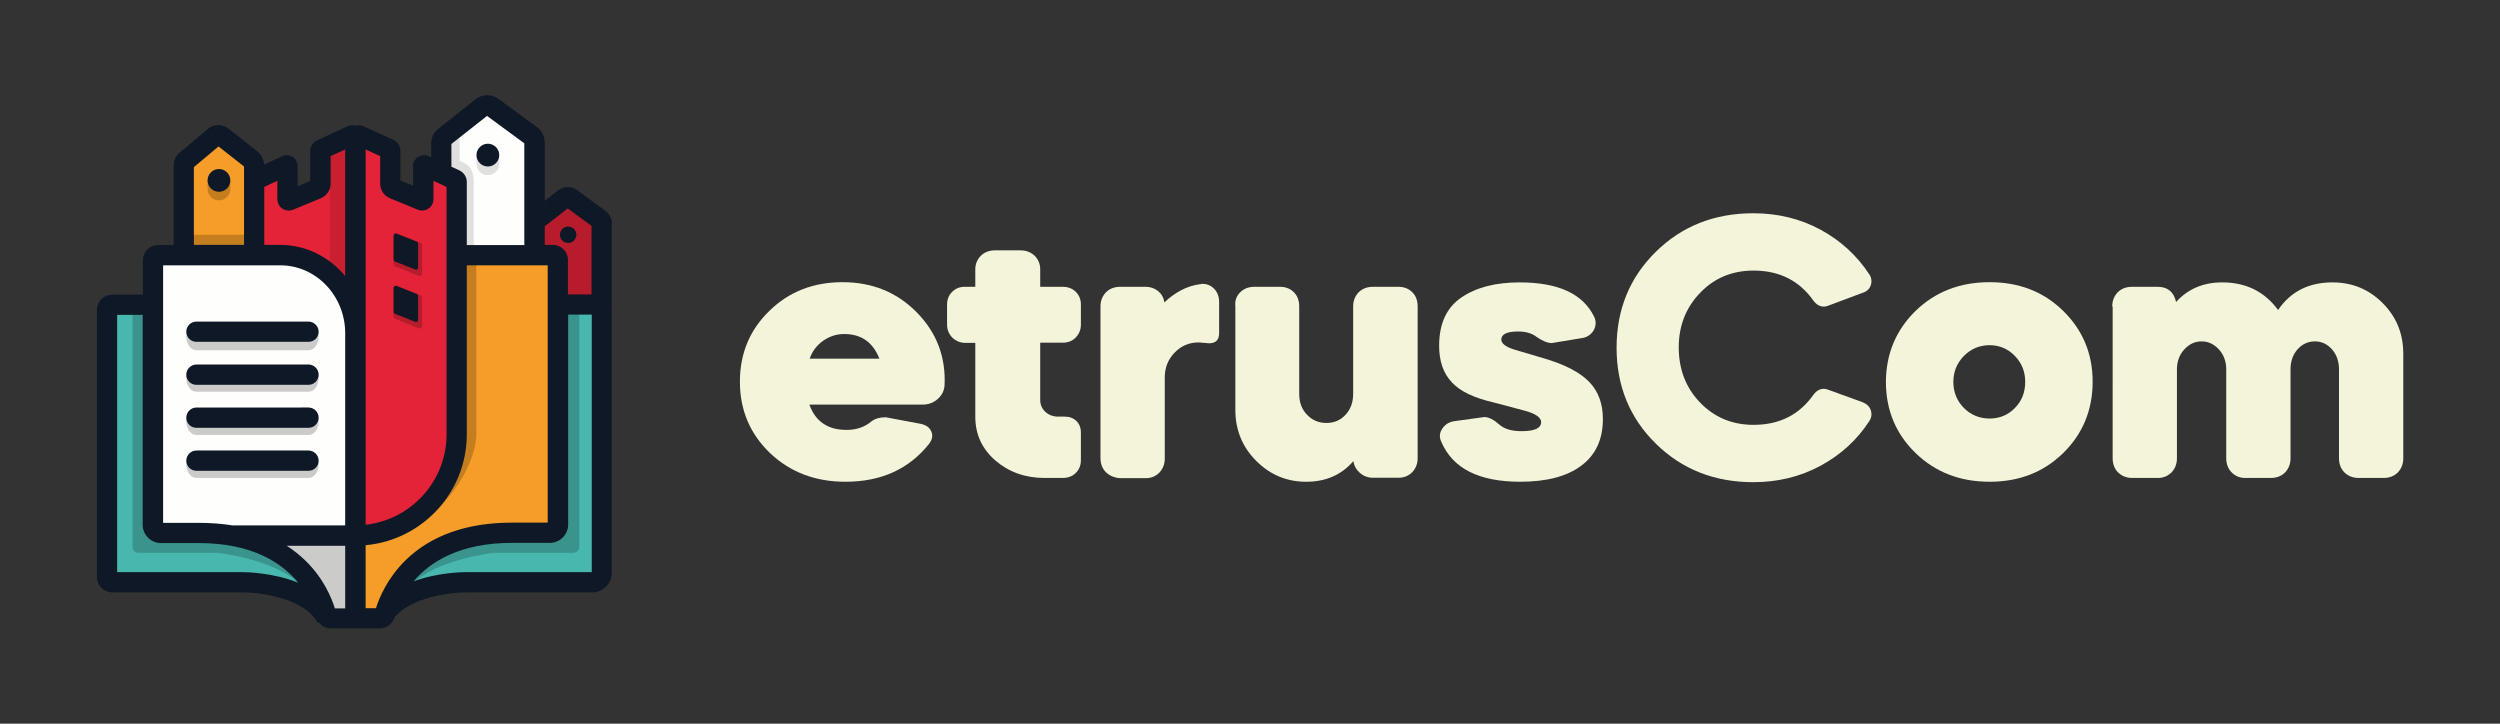
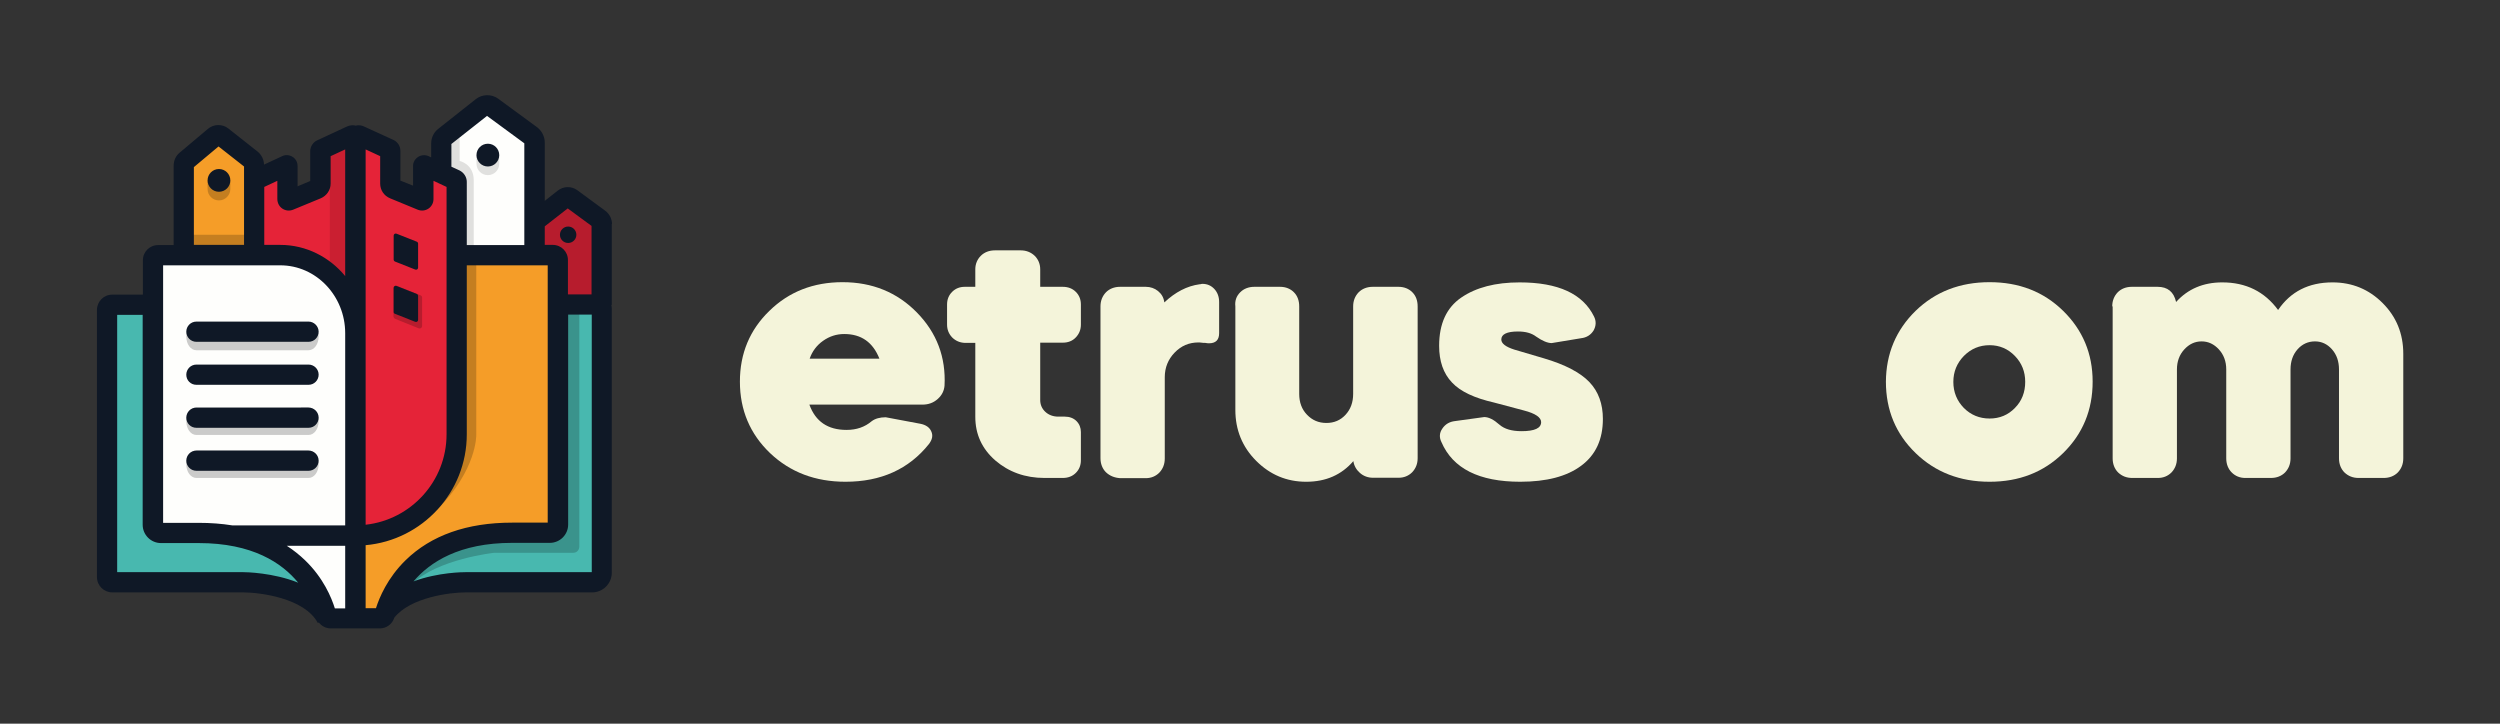
<svg xmlns="http://www.w3.org/2000/svg" id="Livello_1" x="0px" y="0px" viewBox="0 0 118.63 34.34" style="enable-background:new 0 0 118.63 34.34;" xml:space="preserve">
  <rect x="0" y="0" width="118.63" height="34.34" fill="#333333" stroke="none" />
  <style type="text/css">
	.st0{fill:#F4F4DA;}
	.st1{fill:#FEFEFC;}
	.st2{fill:#48B8AF;}
	.st3{fill:#E52338;}
	.st4{fill:#F59D28;}
	.st5{opacity:0.2;fill:#020203;}
	.st6{opacity:0.12;fill:#020203;}
	.st7{fill:#0F1826;}
</style>
  <g>
    <g>
      <g>
        <path class="st0" d="M38.41,19.21c0.29,0.79,0.87,1.19,1.76,1.19c0.48,0,0.87-0.14,1.19-0.41c0.17-0.13,0.4-0.19,0.67-0.19     l1.65,0.31c0.25,0.05,0.43,0.17,0.51,0.36c0.09,0.19,0.05,0.39-0.11,0.6c-0.95,1.19-2.27,1.79-3.96,1.79     c-1.43,0-2.62-0.45-3.58-1.36c-0.95-0.91-1.43-2.04-1.43-3.39c0-1.34,0.47-2.46,1.4-3.36c0.93-0.91,2.09-1.36,3.47-1.36     c1.41,0,2.59,0.48,3.53,1.44c0.94,0.96,1.38,2.12,1.31,3.47c-0.02,0.24-0.12,0.45-0.32,0.63c-0.2,0.18-0.44,0.27-0.73,0.27H38.41     z M40.06,15.85c-0.37,0-0.7,0.11-1,0.32c-0.3,0.21-0.52,0.5-0.64,0.85h3.31C41.42,16.24,40.87,15.85,40.06,15.85z" />
        <path class="st0" d="M45.18,16.01c-0.16-0.17-0.24-0.37-0.24-0.61v-0.95c0-0.24,0.08-0.44,0.24-0.6s0.36-0.24,0.6-0.24h0.5v-0.83     c0-0.25,0.09-0.47,0.26-0.64c0.17-0.17,0.4-0.26,0.67-0.26h1.22c0.27,0,0.49,0.09,0.67,0.26c0.17,0.17,0.26,0.39,0.26,0.64v0.83     h1.07c0.25,0,0.46,0.08,0.62,0.24c0.16,0.16,0.24,0.36,0.24,0.6v0.95c0,0.24-0.08,0.44-0.24,0.61c-0.16,0.17-0.37,0.25-0.62,0.25     h-1.07v2.72c0,0.22,0.08,0.41,0.24,0.56c0.16,0.15,0.37,0.23,0.62,0.23h0.31c0.22,0,0.41,0.07,0.55,0.21     c0.14,0.14,0.21,0.32,0.21,0.52v1.34c0,0.24-0.08,0.44-0.24,0.6c-0.16,0.16-0.37,0.24-0.62,0.24h-0.86     c-0.92,0-1.7-0.28-2.34-0.83c-0.64-0.56-0.95-1.25-0.95-2.07v-3.51h-0.5C45.54,16.26,45.34,16.17,45.18,16.01z" />
        <path class="st0" d="M52.48,22.41c-0.17-0.17-0.26-0.4-0.26-0.67v-7.2c0-0.27,0.09-0.49,0.26-0.67c0.17-0.17,0.4-0.26,0.67-0.26     h1.22c0.22,0,0.42,0.07,0.58,0.2c0.17,0.14,0.27,0.31,0.3,0.54c0.52-0.49,1.08-0.78,1.67-0.86c0.02,0,0.04,0,0.07-0.01     c0.03-0.01,0.06-0.01,0.07-0.01c0.22,0,0.41,0.08,0.56,0.24c0.15,0.16,0.23,0.37,0.23,0.62v1.48c0,0.32-0.16,0.48-0.48,0.48     c-0.03,0-0.07,0-0.12-0.01c-0.05-0.01-0.08-0.01-0.1-0.01c-0.03,0-0.08,0-0.14-0.01c-0.06-0.01-0.11-0.01-0.14-0.01     c-0.45,0-0.82,0.16-1.13,0.48c-0.31,0.32-0.47,0.71-0.47,1.17v3.86c0,0.27-0.09,0.49-0.26,0.67c-0.17,0.17-0.39,0.26-0.64,0.26     h-1.22C52.88,22.67,52.66,22.58,52.48,22.41z" />
        <path class="st0" d="M58.85,13.87c0.17-0.17,0.4-0.26,0.67-0.26h1.22c0.27,0,0.49,0.09,0.66,0.26c0.17,0.17,0.25,0.4,0.25,0.67     v4.15c0,0.4,0.12,0.73,0.37,0.99c0.25,0.26,0.55,0.39,0.92,0.39c0.37,0,0.67-0.13,0.91-0.39c0.24-0.26,0.36-0.59,0.36-0.99v-4.15     c0-0.27,0.09-0.49,0.26-0.67c0.17-0.17,0.4-0.26,0.67-0.26h1.22c0.27,0,0.49,0.09,0.66,0.26c0.17,0.17,0.25,0.4,0.25,0.67v7.2     c0,0.27-0.09,0.49-0.26,0.67c-0.17,0.17-0.39,0.26-0.64,0.26h-1.22c-0.24,0-0.45-0.08-0.62-0.23c-0.17-0.15-0.28-0.34-0.31-0.56     c-0.56,0.65-1.3,0.98-2.24,0.98c-0.92,0-1.71-0.33-2.37-0.99c-0.66-0.66-0.99-1.47-0.99-2.42v-4.91     C58.59,14.27,58.67,14.05,58.85,13.87z" />
        <path class="st0" d="M73.63,16.28c-0.19,0-0.44-0.1-0.74-0.31c-0.21-0.16-0.49-0.24-0.86-0.24c-0.52,0-0.79,0.13-0.79,0.38     c0,0.19,0.21,0.35,0.62,0.48L73.25,17c1.02,0.3,1.74,0.68,2.17,1.13c0.43,0.45,0.64,1.04,0.64,1.75c0,0.97-0.34,1.71-1.03,2.22     c-0.68,0.51-1.65,0.76-2.89,0.76c-1.96,0-3.2-0.63-3.74-1.88c-0.11-0.22-0.1-0.44,0.04-0.64c0.14-0.21,0.34-0.33,0.61-0.36     l1.38-0.19c0.21,0,0.45,0.12,0.72,0.36c0.24,0.21,0.59,0.31,1.05,0.31c0.62,0,0.93-0.14,0.93-0.43c0-0.22-0.27-0.41-0.81-0.55     l-1.43-0.38c-0.92-0.21-1.59-0.52-1.99-0.95c-0.41-0.43-0.61-1.01-0.61-1.74c0-1.05,0.35-1.81,1.05-2.29     c0.7-0.48,1.62-0.72,2.77-0.72c1.83,0,3,0.54,3.53,1.62c0.11,0.22,0.1,0.44-0.02,0.66c-0.13,0.21-0.33,0.34-0.6,0.37L73.63,16.28     z" />
-         <path class="st0" d="M86.39,22.1c-0.96,0.52-2.03,0.78-3.19,0.78c-1.85,0-3.39-0.61-4.63-1.83c-1.24-1.22-1.86-2.74-1.86-4.55     c0-1.81,0.62-3.33,1.86-4.55c1.24-1.22,2.78-1.83,4.63-1.83c1.16,0,2.23,0.26,3.19,0.78c0.96,0.52,1.73,1.23,2.32,2.13     c0.1,0.16,0.12,0.34,0.06,0.51c-0.06,0.18-0.2,0.3-0.4,0.36l-1.63,0.61c-0.08,0.03-0.14,0.04-0.19,0.04     c-0.19,0-0.35-0.09-0.49-0.27c-0.67-0.96-1.62-1.44-2.85-1.44c-1.01,0-1.86,0.35-2.53,1.05c-0.68,0.7-1.02,1.57-1.02,2.59     c0,1.05,0.34,1.93,1.02,2.63c0.68,0.7,1.52,1.05,2.53,1.05c1.23,0,2.18-0.48,2.85-1.44c0.14-0.18,0.3-0.27,0.49-0.27     c0.05,0,0.11,0.01,0.19,0.04l1.63,0.59c0.2,0.08,0.34,0.2,0.4,0.38c0.06,0.18,0.04,0.35-0.06,0.51     C88.13,20.87,87.35,21.58,86.39,22.1z" />
        <path class="st0" d="M90.9,14.75c0.94-0.91,2.11-1.36,3.51-1.36s2.56,0.45,3.49,1.36c0.93,0.91,1.4,2.03,1.4,3.36     c0,1.35-0.47,2.48-1.4,3.39c-0.93,0.91-2.09,1.36-3.49,1.36s-2.57-0.45-3.51-1.36c-0.94-0.91-1.41-2.04-1.41-3.39     C89.5,16.78,89.97,15.66,90.9,14.75z M93.19,19.36c0.33,0.33,0.74,0.5,1.22,0.5c0.48,0,0.88-0.17,1.2-0.5     c0.33-0.33,0.49-0.75,0.49-1.24c0-0.48-0.16-0.89-0.49-1.23c-0.33-0.34-0.73-0.51-1.2-0.51c-0.48,0-0.88,0.17-1.22,0.51     c-0.33,0.34-0.5,0.75-0.5,1.23C92.69,18.61,92.86,19.02,93.19,19.36z" />
        <path class="st0" d="M100.23,14.54c0-0.27,0.09-0.49,0.26-0.67c0.17-0.17,0.4-0.26,0.67-0.26h1.22c0.48,0,0.77,0.24,0.88,0.72     c0.56-0.62,1.29-0.93,2.19-0.93c1.13,0,2.01,0.44,2.65,1.31c0.59-0.87,1.45-1.31,2.58-1.31c0.94,0,1.73,0.33,2.38,0.98     c0.65,0.65,0.98,1.45,0.98,2.41v4.96c0,0.27-0.09,0.49-0.26,0.67c-0.17,0.17-0.4,0.26-0.67,0.26h-1.19     c-0.27,0-0.49-0.09-0.67-0.26c-0.17-0.17-0.26-0.4-0.26-0.67v-4.22c0-0.38-0.11-0.7-0.33-0.95c-0.22-0.25-0.49-0.38-0.81-0.38     c-0.33,0-0.61,0.13-0.83,0.38c-0.22,0.25-0.33,0.57-0.33,0.95v4.22c0,0.27-0.09,0.49-0.26,0.67c-0.17,0.17-0.4,0.26-0.67,0.26     h-1.22c-0.25,0-0.47-0.09-0.64-0.26c-0.17-0.17-0.26-0.4-0.26-0.67v-4.22c0-0.38-0.12-0.7-0.35-0.95     c-0.23-0.25-0.5-0.38-0.82-0.38c-0.32,0-0.59,0.13-0.82,0.38c-0.23,0.25-0.35,0.57-0.35,0.95v4.22c0,0.27-0.09,0.49-0.26,0.67     c-0.17,0.17-0.39,0.26-0.64,0.26h-1.22c-0.27,0-0.49-0.09-0.67-0.26c-0.17-0.17-0.26-0.4-0.26-0.67V14.54z" />
      </g>
    </g>
    <g>
      <path class="st1" d="M21.59,12.26c0,0,1.09-3.59-0.97-4.24c0,0,0.68-2.06,1.61-2.51c0.93-0.45,1.22-0.19,2.16,0.5    c0.93,0.68,0.86,0.78,1.01,2.02c0.15,1.23,0,4.22,0,4.22L21.59,12.26z" />
      <polygon class="st1" points="12.54,25.5 14.24,27.11 15.65,29.35 16.96,29.35 16.41,25.15   " />
      <path class="st1" d="M7.2,24.77V12.42l4.86-0.29c0,0,3.2-0.2,3.79,1.11c0.59,1.31,1.11,3.85,1.11,6.9s-0.3,5.21-0.3,5.21    l-9.27-0.33" />
      <path class="st2" d="M5.01,14.42l2.23,0.23l0.14,10.36l1.24,0.33l3.44,0.37c0,0,2.71,1.02,3.07,3.14c0,0-0.74-1.57-5.46-1.21    l-4.28-0.05l-0.26-5.73L5.01,14.42z" />
      <path class="st3" d="M11.98,11.93l0.08-3.62l1.57-0.41l0.23,1.81l1.46-1.28l-0.2-1.47l1.84-0.59v8.58c0,0-0.47-3.25-5.38-3.16" />
      <path class="st4" d="M8.62,7.64l1.51-1.28l1.6,1c0,0,0.55,0.77,0.52,0.95c-0.03,0.18,0,3.62,0,3.62l-3.43,0L8.62,7.64z" />
      <path class="st3" d="M25.4,12.24v-1.7c0,0,1.1-1.5,2.37-0.43c1.27,1.07,0.87,4.32,0.87,4.32l-2.11,0.23    C26.52,14.65,27.06,11.88,25.4,12.24z" />
      <path class="st2" d="M26.57,14.42h1.79v13.23h-6.7l-2.68,0.62l0.54-1.16c0,0,2.08-2.21,5.46-1.91c0,0,1.67,0.71,1.59-1.62    S26.57,14.42,26.57,14.42z" />
      <path class="st4" d="M21.59,12.26h4.4l0.34,0.54l0.06,12.22c0,0-3.04,0.42-3.24,0.47s-2.76,0.4-2.76,0.4l-1.4,2.02l-0.86,1.32    l-1.31-0.16l0.53-3.53l1.33-0.52l1.16-1.03l1.57-1.64l0.19-3.41L21.59,12.26z" />
      <polygon class="st3" points="16.82,25.35 16.82,6.65 18.56,7.36 18.56,8.72 19.84,9.29 20.23,8.01 21.68,8.8 21.41,19.09     21.41,22.03 20.04,24.45 17.9,25.35   " />
      <g>
-         <path class="st5" d="M6.56,26.23h3.75c0,0,2.72,0.29,3.93,1.5s0,0,0,0v-0.63l-1.89-1.35L8.79,25.2l-1.4-0.18L7.25,14.65H6.29     v11.31C6.29,26.11,6.41,26.23,6.56,26.23z" />
        <path class="st5" d="M27.21,26.23h-3.75c0,0-2.72,0.29-3.93,1.5s0,0,0,0v-0.63l1.89-1.35l3.57-0.57l1.4-0.18l0.14-10.36h0.96     v11.31C27.48,26.11,27.36,26.23,27.21,26.23z" />
-         <polyline class="st5" points="13.61,25.89 15.89,29.07 16.65,29.07 16.65,25.72    " />
        <path class="st5" d="M9.32,16.62h5.32c0.27,0,0.48-0.29,0.48-0.65c0-0.36-0.22-0.65-0.48-0.65H9.32c-0.27,0-0.48,0.29-0.48,0.65     C8.84,16.33,9.05,16.62,9.32,16.62z" />
-         <path class="st5" d="M9.32,18.59h5.32c0.27,0,0.48-0.29,0.48-0.65s-0.22-0.65-0.48-0.65H9.32c-0.27,0-0.48,0.29-0.48,0.65     S9.05,18.59,9.32,18.59z" />
        <path class="st5" d="M9.32,20.64h5.32c0.27,0,0.48-0.29,0.48-0.65s-0.22-0.65-0.48-0.65H9.32c-0.27,0-0.48,0.29-0.48,0.65     S9.05,20.64,9.32,20.64z" />
        <path class="st5" d="M9.32,22.68h5.32c0.27,0,0.48-0.29,0.48-0.65s-0.22-0.65-0.48-0.65H9.32c-0.27,0-0.48,0.29-0.48,0.65     S9.05,22.68,9.32,22.68z" />
-         <path class="st5" d="M18.75,12.64l1.12,0.45c0.08,0.03,0.16-0.03,0.16-0.11v-1.35c0-0.05-0.03-0.09-0.08-0.11l-1.12-0.45     c-0.08-0.03-0.16,0.03-0.16,0.11v1.35C18.68,12.58,18.71,12.62,18.75,12.64z" />
        <path class="st5" d="M18.75,15.13l1.12,0.45c0.08,0.03,0.16-0.03,0.16-0.11v-1.35c0-0.05-0.03-0.09-0.08-0.11l-1.12-0.45     c-0.08-0.03-0.16,0.03-0.16,0.11v1.35C18.68,15.07,18.71,15.11,18.75,15.13z" />
        <path class="st6" d="M21.81,6.43v1.21c0,0,0.67,0.13,0.67,0.92s0,3.53,0,3.53h-0.67l-0.53-3.52l-0.66-0.55l0.26-1.37L21.55,6" />
        <path class="st5" d="M22.6,12.59v6.75v1.3c0,0,0.04,1.65-1.86,3.55l0.66-1.85l0.56-4.56l-0.03-5.7" />
        <polyline class="st6" points="15.65,7.09 15.65,12.8 17.16,14.42 16.65,6.65    " />
        <rect x="8.84" y="11.14" class="st5" width="3.14" height="0.79" />
        <path class="st5" d="M10.39,9.51L10.39,9.51c-0.3,0-0.54-0.24-0.54-0.54V8.56h1.08v0.41C10.93,9.26,10.69,9.51,10.39,9.51z" />
        <path class="st6" d="M23.15,8.31L23.15,8.31c-0.3,0-0.54-0.24-0.54-0.54V7.36h1.08v0.41C23.69,8.07,23.45,8.31,23.15,8.31z" />
        <polygon class="st5" points="25.57,12.24 25.57,10.29 27.13,9.51 28.53,10.53 28.53,14.42 26.74,14.42 26.74,12.42    " />
        <g>
          <path class="st7" d="M18.74,12.41l0.96,0.38c0.07,0.03,0.14-0.02,0.14-0.09v-1.14c0-0.04-0.03-0.08-0.06-0.09l-0.96-0.38      c-0.07-0.03-0.14,0.02-0.14,0.09v1.15C18.68,12.35,18.7,12.39,18.74,12.41z" />
          <path class="st7" d="M18.74,14.89l0.96,0.38c0.07,0.03,0.14-0.02,0.14-0.09v-1.14c0-0.04-0.03-0.08-0.06-0.09l-0.96-0.38      c-0.07-0.03-0.14,0.02-0.14,0.09v1.15C18.68,14.84,18.7,14.88,18.74,14.89z" />
          <circle class="st7" cx="23.15" cy="7.36" r="0.54" />
          <circle class="st7" cx="10.39" cy="8.56" r="0.54" />
          <path class="st7" d="M29.04,10.63c0-0.25-0.12-0.48-0.32-0.63l-1.32-0.97c-0.28-0.21-0.67-0.2-0.94,0.02l-0.61,0.48V6.76      c0-0.28-0.14-0.55-0.36-0.72l-1.84-1.35c-0.32-0.24-0.77-0.23-1.08,0.02l-1.77,1.4c-0.22,0.17-0.34,0.43-0.34,0.7v0.66      l-0.12-0.06c-0.16-0.07-0.34-0.06-0.49,0.03C19.69,7.54,19.6,7.7,19.6,7.87v0.94L19,8.57V7.16c0-0.22-0.13-0.43-0.33-0.52      L17.27,6c-0.12-0.06-0.26-0.07-0.39-0.04c-0.13-0.03-0.28-0.02-0.41,0.04l-1.42,0.66c-0.2,0.09-0.33,0.3-0.33,0.52v1.41      l-0.6,0.25V7.87c0-0.17-0.09-0.34-0.24-0.43c-0.15-0.09-0.33-0.11-0.49-0.03l-0.86,0.4c-0.01-0.24-0.12-0.47-0.31-0.62      L10.84,6.1c-0.29-0.23-0.7-0.22-0.98,0.02L8.53,7.24C8.34,7.39,8.24,7.62,8.24,7.87v3.76H7.5c-0.4,0-0.72,0.32-0.72,0.72v1.63      H5.33c-0.41,0-0.73,0.33-0.73,0.73v12.67c0,0.41,0.33,0.73,0.73,0.73h6.2c0,0,0,0,0,0c0.78,0,2.92,0.26,3.55,1.45l0.05-0.02      c0.13,0.17,0.34,0.28,0.57,0.28h1.16h1.16c0.32,0,0.6-0.21,0.69-0.51c0.77-0.97,2.66-1.2,3.38-1.2c0,0,0,0,0,0h6.01      c0.51,0,0.93-0.42,0.93-0.93V14.64c0-0.06-0.01-0.12-0.02-0.17h0.02V10.63z M26.94,9.89l1.13,0.83v3.25h-1.12v-1.63      c0-0.4-0.32-0.72-0.72-0.72h-0.38v-0.88L26.94,9.89z M17.84,28.86h-0.49v-2.99c2.69-0.24,4.8-2.51,4.8-5.26v-8.02h3.84V24.8      h-1.69c-2.14,0-3.84,0.6-5.05,1.78C18.38,27.43,18,28.36,17.84,28.86z M14.48,26.59c-0.27-0.26-0.56-0.49-0.87-0.69h2.77v2.97      h-0.49C15.73,28.36,15.35,27.43,14.48,26.59z M21.41,6.84l1.7-1.34l1.77,1.3v3.86v0.97h-2.73V8.63c0-0.23-0.14-0.44-0.34-0.54      l-0.39-0.18V6.84z M18.51,9.41l1.31,0.54c0.17,0.07,0.36,0.05,0.51-0.05c0.15-0.1,0.24-0.27,0.24-0.45V8.58l0.62,0.29v11.74      c0,2.22-1.68,4.05-3.84,4.29v-7.76v-1.33v-1.62V7.09l0.69,0.32v1.3C18.04,9.02,18.22,9.29,18.51,9.41z M13.4,9.9      c0.15,0.1,0.34,0.12,0.51,0.05l1.31-0.54c0.28-0.12,0.47-0.39,0.47-0.7v-1.3l0.69-0.32v6.01c-0.74-0.9-1.85-1.48-3.08-1.48      h-0.76V8.87l0.62-0.29v0.86C13.16,9.63,13.25,9.8,13.4,9.9z M9.2,7.93l1.17-0.98l1.21,0.95v0.73v2.99H9.2V7.93z M7.74,12.59      h5.56c1.7,0,3.08,1.45,3.08,3.22v1.33v7.79h-5.36c-0.5-0.08-1.03-0.12-1.59-0.12H7.74V12.59z M11.54,27.15      C11.54,27.15,11.54,27.15,11.54,27.15H5.56V14.94h1.21v9.96c0,0.48,0.39,0.87,0.87,0.87h1.79c2.55,0,3.95,0.94,4.72,1.88      C12.96,27.17,11.66,27.15,11.54,27.15z M28.07,27.15H22.1c-0.09,0-1.31,0-2.48,0.44c0.78-0.92,2.18-1.83,4.68-1.83h1.79      c0.48,0,0.87-0.39,0.87-0.87v-9.96h1.12V27.15z" />
          <circle class="st7" cx="26.96" cy="11.14" r="0.39" />
          <path class="st7" d="M9.32,16.22h5.32c0.27,0,0.48-0.22,0.48-0.48s-0.22-0.48-0.48-0.48H9.32c-0.27,0-0.48,0.22-0.48,0.48      S9.05,16.22,9.32,16.22z" />
          <path class="st7" d="M9.32,18.26h5.32c0.27,0,0.48-0.22,0.48-0.48c0-0.27-0.22-0.48-0.48-0.48H9.32c-0.27,0-0.48,0.22-0.48,0.48      C8.84,18.05,9.05,18.26,9.32,18.26z" />
          <path class="st7" d="M9.32,20.3h5.32c0.27,0,0.48-0.22,0.48-0.48c0-0.27-0.22-0.48-0.48-0.48H9.32c-0.27,0-0.48,0.22-0.48,0.48      C8.84,20.09,9.05,20.3,9.32,20.3z" />
          <path class="st7" d="M15.12,21.86c0-0.27-0.22-0.48-0.48-0.48H9.32c-0.27,0-0.48,0.22-0.48,0.48c0,0.27,0.22,0.48,0.48,0.48      h5.32C14.9,22.34,15.12,22.13,15.12,21.86z" />
        </g>
      </g>
    </g>
  </g>
</svg>